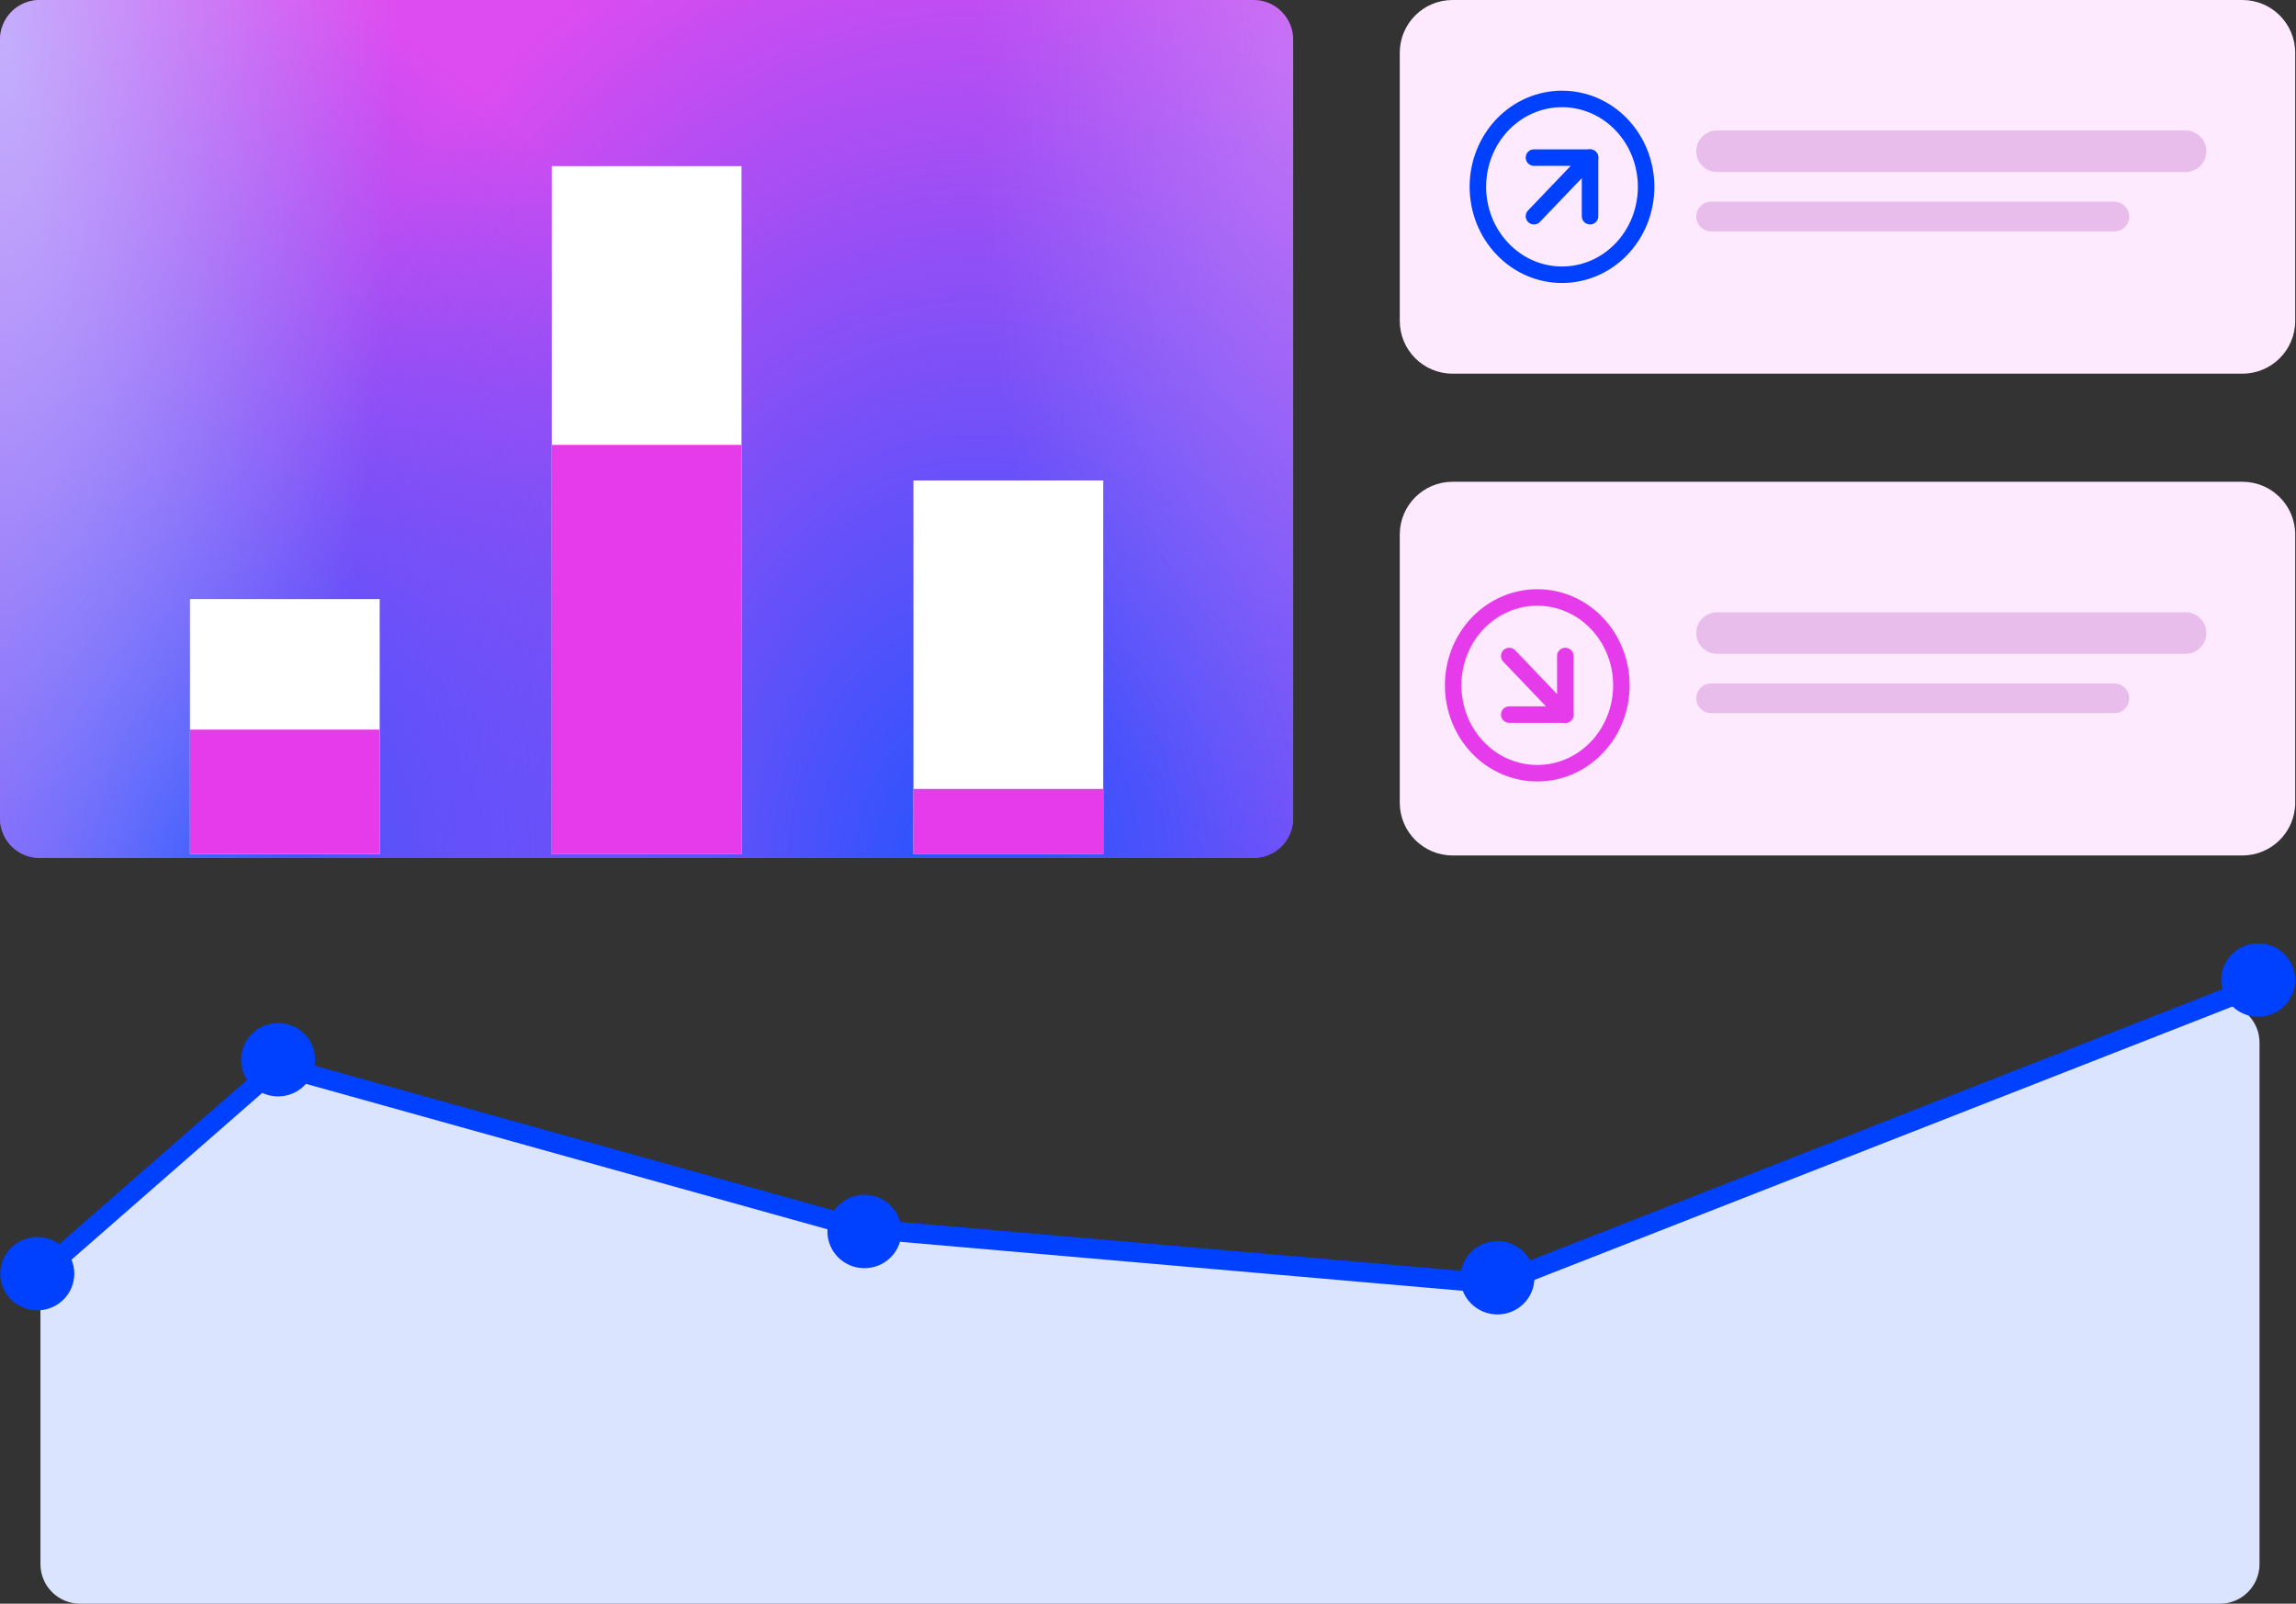
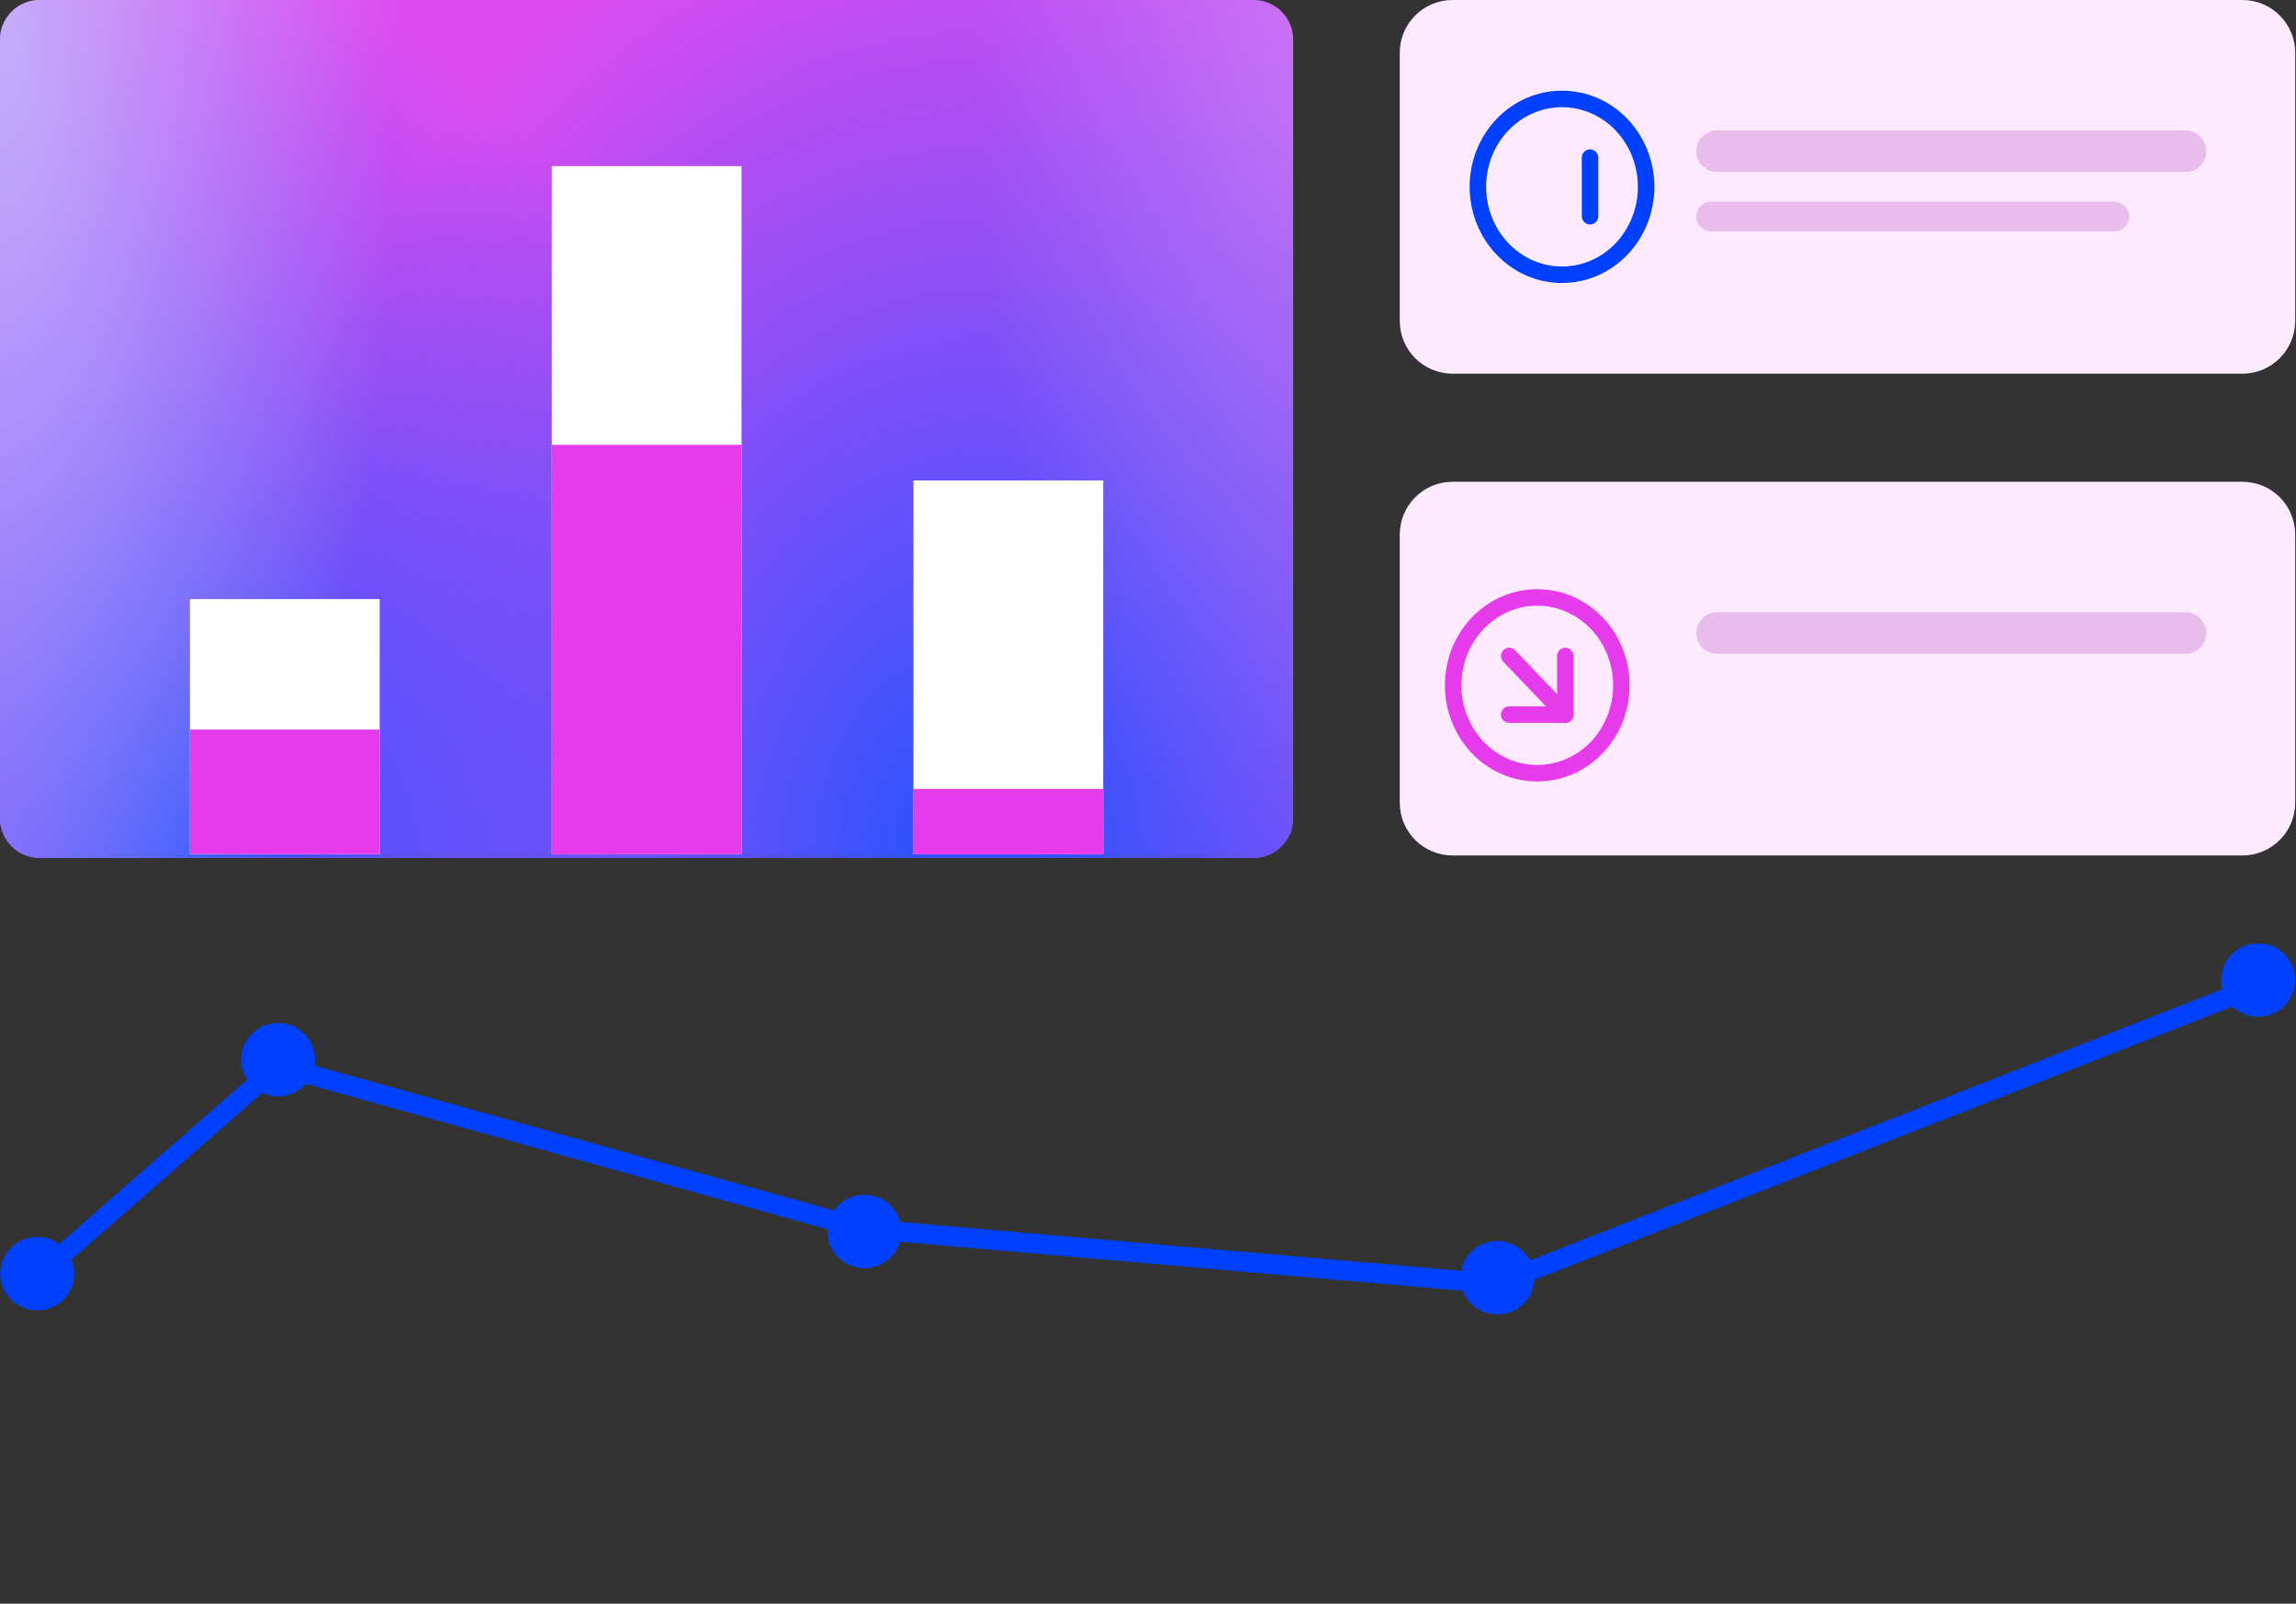
<svg xmlns="http://www.w3.org/2000/svg" height="243" viewBox="0 0 348 243" width="348">
  <rect x="0" y="0" width="348" height="243" fill="#333333" stroke="none" />
  <radialGradient id="a" cx="1350.217" cy="-613.187" gradientTransform="matrix(.753 0 0 -1.02 -868.518 -493.067)" gradientUnits="userSpaceOnUse" r="153.646">
    <stop offset=".084" stop-color="#3053fd" />
    <stop offset="1" stop-color="#3053fd" stop-opacity="0" />
  </radialGradient>
  <radialGradient id="b" cx="1194.833" cy="-500.88" gradientTransform="matrix(.753 0 0 -1.23 -868.518 -484.103)" gradientUnits="userSpaceOnUse" r="110.766">
    <stop offset="0" stop-color="#3053fd" />
    <stop offset="1" stop-color="#3053fd" stop-opacity="0" />
  </radialGradient>
  <radialGradient id="c" cx="1154.295" cy="-163.981" gradientTransform="matrix(.753 0 0 -2.332 -868.518 -376.098)" gradientUnits="userSpaceOnUse" r="78.652">
    <stop offset="0" stop-color="#bdc6ff" stop-opacity=".8" />
    <stop offset="1" stop-color="#bdc6ff" stop-opacity="0" />
  </radialGradient>
  <radialGradient id="d" cx="-542.766" cy="514.247" gradientTransform="matrix(-.753 0 0 1.929 -212.812 -981.089)" gradientUnits="userSpaceOnUse" r="63.794">
    <stop offset="0" stop-color="#bdc6ff" stop-opacity=".3" />
    <stop offset="1" stop-color="#bdc6ff" stop-opacity="0" />
  </radialGradient>
  <path d="m6 0h184c3.31 0 6 2.69 6 6v118c0 3.31-2.69 6-6 6h-184c-3.31 0-6-2.69-6-6v-118c0-3.31 2.69-6 6-6z" fill="#dd4cf0" />
  <path d="m6 0h184c3.31 0 6 2.69 6 6v118c0 3.31-2.69 6-6 6h-184c-3.31 0-6-2.69-6-6v-118c0-3.31 2.69-6 6-6z" fill="url(#a)" />
  <path d="m6 0h184c3.31 0 6 2.69 6 6v118c0 3.31-2.69 6-6 6h-184c-3.31 0-6-2.69-6-6v-118c0-3.31 2.69-6 6-6z" fill="url(#b)" />
  <path d="m6 0h184c3.31 0 6 2.69 6 6v118c0 3.31-2.69 6-6 6h-184c-3.31 0-6-2.69-6-6v-118c0-3.31 2.69-6 6-6z" fill="url(#c)" />
  <path d="m6 0h184c3.31 0 6 2.69 6 6v118c0 3.31-2.69 6-6 6h-184c-3.31 0-6-2.69-6-6v-118c0-3.31 2.69-6 6-6z" fill="url(#d)" />
-   <path d="m6.13 195.71v41.29c0 3.31 2.69 6 6 6h324.34c3.31 0 6-2.69 6-6v-78.99c0-4.21-4.22-7.11-8.15-5.6l-106.13 40.71c-.83.32-1.72.45-2.61.38l-94.43-7.32c-.39-.03-.77-.1-1.15-.2l-84.73-23.62c-1.95-.54-4.04-.07-5.56 1.26l-31.52 27.58c-1.31 1.14-2.06 2.78-2.06 4.51z" fill="#dbe4ff" />
  <g fill="#0040ff">
    <ellipse cx="42.15" cy="160.57" rx="5.61" ry="5.56" />
    <ellipse cx="5.65" cy="192.99" rx="5.61" ry="5.56" />
    <path d="m5.15 191.86c-.62.55-.69 1.49-.14 2.12.55.62 1.49.69 2.12.14zm37-30.36.4-1.45-.78-.22-.61.53zm88.42 24.65-.4 1.44.13.04.14.01zm96.36 8.38-.13 1.49.35.03.33-.13zm-219.81-.41 36.02-31.49-1.97-2.26-36.02 31.49zm34.63-31.18 88.41 24.65.81-2.89-88.41-24.65zm88.69 24.7 96.36 8.39.26-2.99-96.36-8.38zm97.04 8.29 115.54-45.24-1.09-2.79-115.54 45.24z" />
    <ellipse cx="131.02" cy="186.6" rx="5.61" ry="5.56" />
    <ellipse cx="226.96" cy="193.61" rx="5.61" ry="5.56" />
    <ellipse cx="342.27" cy="148.5" rx="5.61" ry="5.56" />
  </g>
  <path d="m28.79 90.78h28.76v38.65h-28.76z" fill="#fff" />
  <path d="m28.79 110.55h28.76v18.87h-28.76z" fill="#e63beb" />
  <path d="m83.63 25.17h28.76v104.26h-28.76z" fill="#fff" />
  <path d="m83.63 67.41h28.76v62.02h-28.76z" fill="#e63beb" />
  <path d="m138.45 72.8h28.76v56.62h-28.76z" fill="#fff" />
  <path d="m138.45 119.54h28.76v9.89h-28.76z" fill="#e63beb" />
  <path d="m220.16 0h119.72c4.42 0 8 3.58 8 8v40.62c0 4.42-3.58 8-8 8h-119.72c-4.42 0-8-3.58-8-8v-40.62c0-4.42 3.58-8 8-8z" fill="#feeaff" />
  <path d="m241 23.88v8.88" fill="none" stroke="#0040ff" stroke-linecap="round" stroke-linejoin="round" stroke-width="2.5" />
  <path d="m236.75 41.63c1.67 0 3.33-.34 4.88-1.01s2.95-1.65 4.14-2.89c1.18-1.24 2.12-2.7 2.76-4.32s.97-3.35.97-5.1-.33-3.48-.97-5.1-1.58-3.08-2.76-4.32-2.59-2.22-4.14-2.89-3.21-1.01-4.88-1.01c-3.38 0-6.62 1.4-9.02 3.9-2.39 2.5-3.73 5.88-3.73 9.41s1.34 6.92 3.73 9.41c2.39 2.52 5.64 3.92 9.02 3.92z" fill="none" stroke="#0040ff" stroke-linecap="round" stroke-linejoin="round" stroke-width="2.5" />
-   <path d="m232.5 23.88h8.5l-8.5 8.88" fill="none" stroke="#0040ff" stroke-linecap="round" stroke-linejoin="round" stroke-width="2.5" />
  <path d="m260.25 19.77h71.01c1.74 0 3.15 1.41 3.15 3.15 0 1.74-1.41 3.15-3.15 3.15h-71.01c-1.74 0-3.15-1.41-3.15-3.15 0-1.74 1.41-3.15 3.15-3.15z" fill="#e9bdeb" />
  <path d="m259.35 30.56h61.12c1.24 0 2.25 1.01 2.25 2.25 0 1.24-1.01 2.25-2.25 2.25h-61.12c-1.24 0-2.25-1.01-2.25-2.25 0-1.25 1.01-2.25 2.25-2.25z" fill="#e9bdeb" />
  <path d="m220.16 73h119.72c4.42 0 8 3.58 8 8v40.62c0 4.42-3.58 8-8 8h-119.72c-4.42 0-8-3.58-8-8v-40.62c0-4.42 3.58-8 8-8z" fill="#feeaff" />
  <path d="m237.25 108.28h-8.5" fill="none" stroke="#e63beb" stroke-linecap="round" stroke-linejoin="round" stroke-width="2.5" />
  <path d="m220.25 103.84c0 1.75.33 3.48.97 5.1s1.58 3.08 2.76 4.32 2.59 2.22 4.14 2.89 3.21 1.01 4.88 1.01 3.33-.34 4.88-1.01 2.95-1.65 4.14-2.89c1.18-1.24 2.12-2.7 2.76-4.32s.97-3.35.97-5.1c0-3.53-1.34-6.92-3.73-9.41-2.39-2.5-5.63-3.9-9.02-3.9s-6.62 1.4-9.02 3.9c-2.39 2.49-3.73 5.88-3.73 9.41z" fill="none" stroke="#e63beb" stroke-linecap="round" stroke-linejoin="round" stroke-width="2.5" />
  <path d="m237.25 99.4v8.88l-8.5-8.88" fill="none" stroke="#e63beb" stroke-linecap="round" stroke-linejoin="round" stroke-width="2.5" />
  <path d="m260.25 92.77h71.01c1.74 0 3.15 1.41 3.15 3.15 0 1.74-1.41 3.15-3.15 3.15h-71.01c-1.74 0-3.15-1.41-3.15-3.15 0-1.74 1.41-3.15 3.15-3.15z" fill="#e9bdeb" />
-   <path d="m259.35 103.56h61.12c1.24 0 2.25 1.01 2.25 2.25 0 1.24-1.01 2.25-2.25 2.25h-61.12c-1.24 0-2.25-1.01-2.25-2.25 0-1.24 1.01-2.25 2.25-2.25z" fill="#e9bdeb" />
</svg>